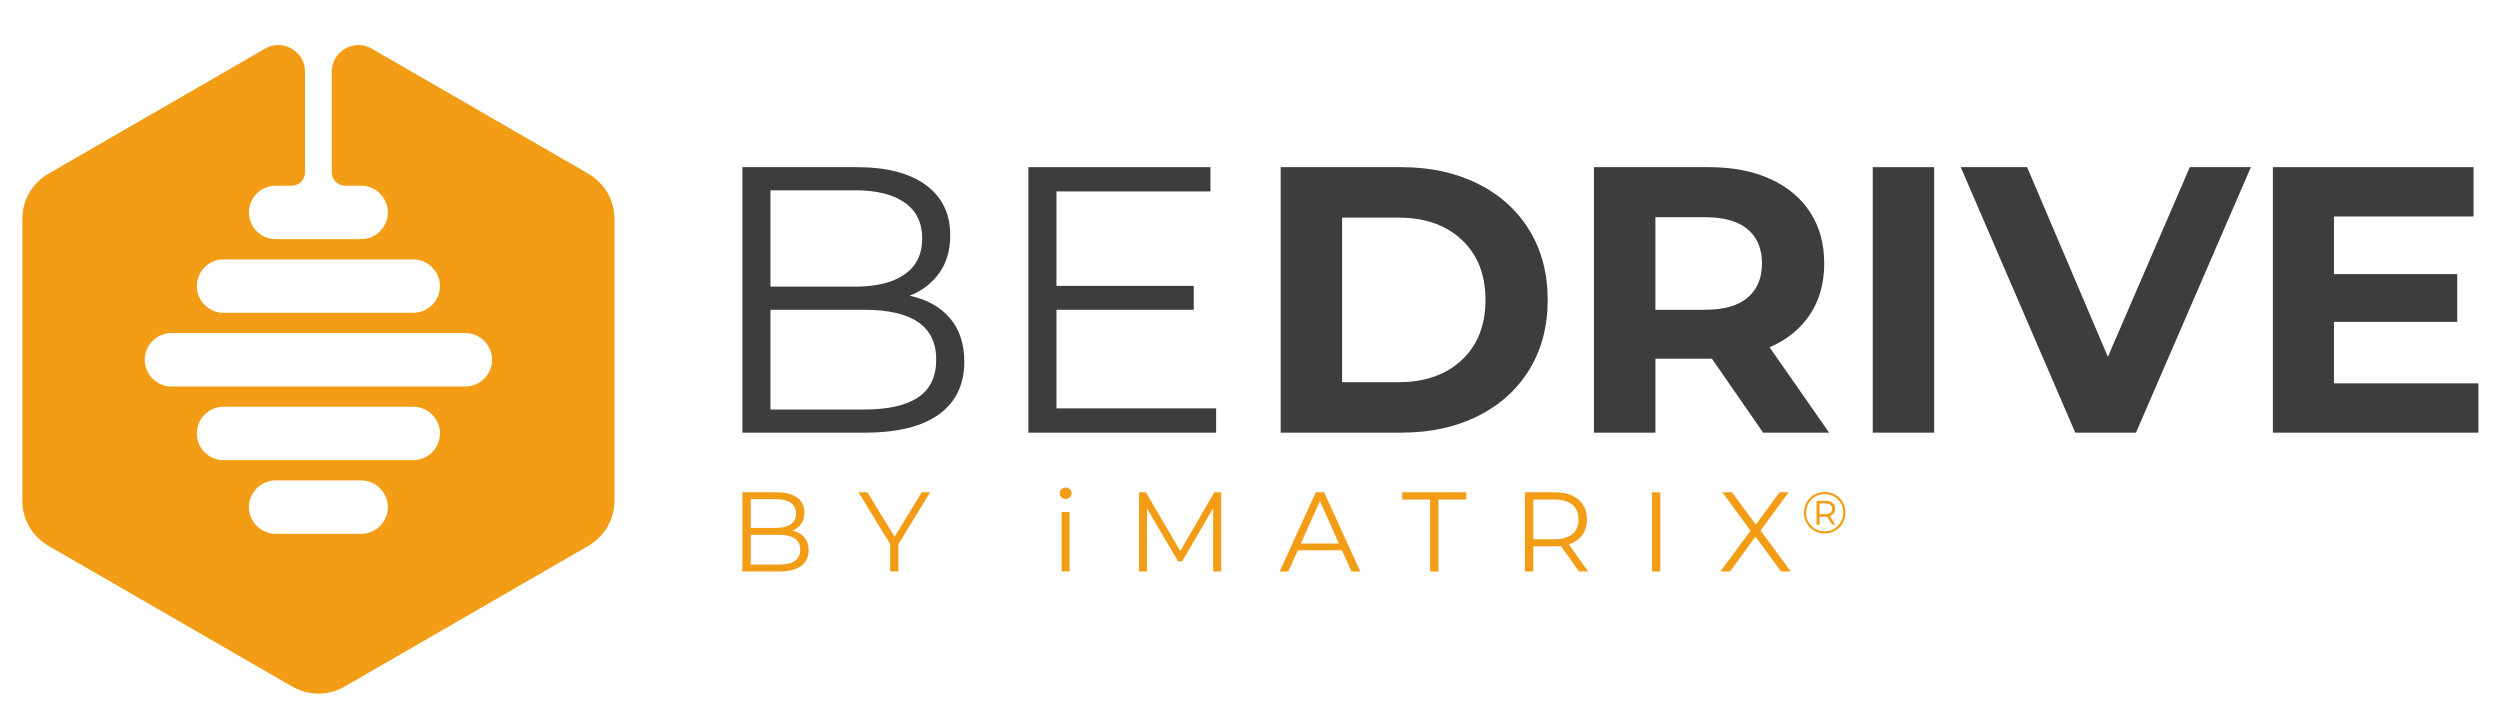
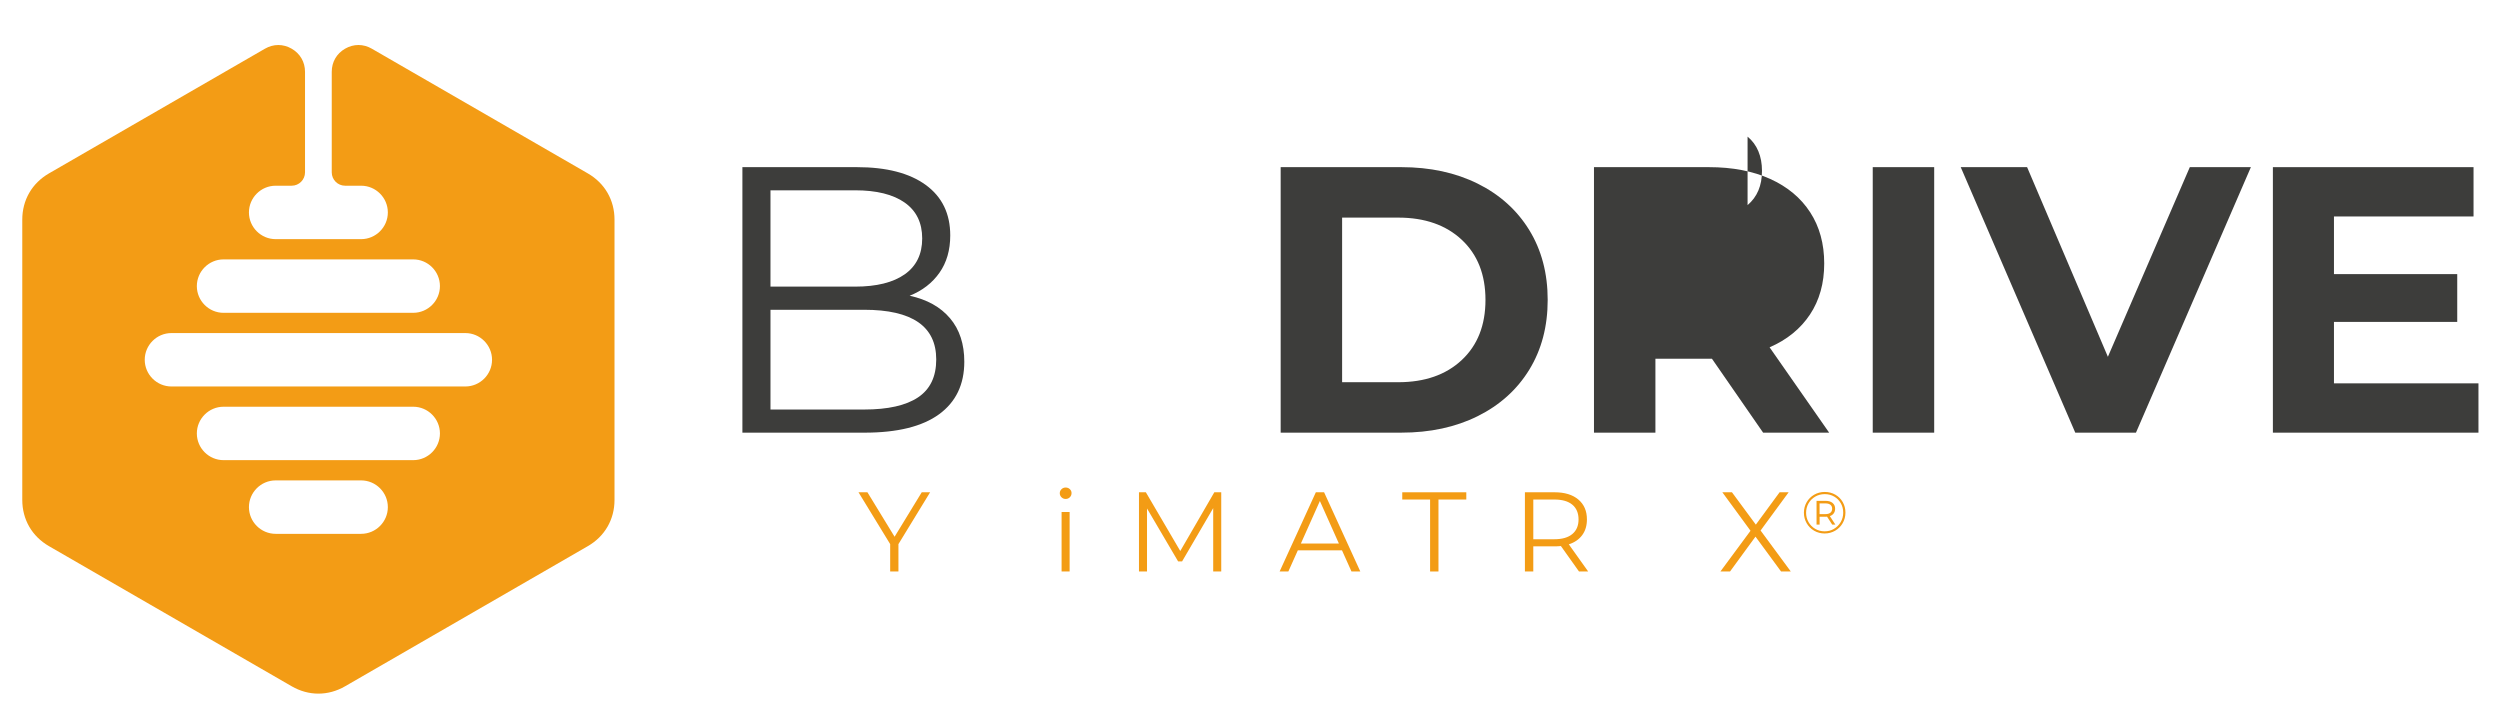
<svg xmlns="http://www.w3.org/2000/svg" id="Ebene_1" version="1.1" viewBox="0 0 2000 571.12">
  <defs>
    <style>
      .st0 {
        fill-rule: evenodd;
      }

      .st0, .st1 {
        fill: #f39c15;
      }

      .st2 {
        fill: #3d3d3b;
      }
    </style>
  </defs>
  <path class="st0" d="M178.84,250.25h151.74c11.76,0,21.37-9.61,21.37-21.37s-9.62-21.37-21.37-21.37h-151.74c-11.76,0-21.37,9.62-21.37,21.38s9.62,21.37,21.37,21.37M220.52,384.32h68.39c11.76,0,21.37,9.62,21.37,21.38s-9.61,21.37-21.37,21.37h-68.39c-11.76,0-21.37-9.61-21.37-21.37s9.61-21.38,21.37-21.38ZM178.84,325.38h151.74c11.76,0,21.37,9.61,21.37,21.37s-9.62,21.37-21.37,21.37h-151.74c-11.76,0-21.37-9.62-21.37-21.37s9.62-21.37,21.37-21.37ZM297.46,38.96l172.78,99.75c13.6,7.85,21.37,21.32,21.37,37.02v224.19c0,15.69-7.78,29.17-21.37,37.01l-194.15,112.09c-13.59,7.85-29.15,7.85-42.74,0l-194.15-112.09c-13.6-7.85-21.38-21.32-21.38-37.01v-224.19c0-15.69,7.78-29.17,21.37-37.02L211.97,38.96c6.79-3.92,14.57-3.93,21.37,0,6.79,3.92,10.68,10.66,10.68,18.51v80.42c0,5.88-4.8,10.68-10.68,10.68h-12.82c-11.76,0-21.37,9.62-21.37,21.38s9.61,21.37,21.37,21.37h68.39c11.76,0,21.37-9.61,21.37-21.37s-9.61-21.38-21.37-21.38h-12.83c-5.89,0-10.68-4.8-10.68-10.68V57.46c0-7.85,3.89-14.59,10.68-18.51,6.79-3.93,14.57-3.92,21.37,0ZM137.17,266.45h235.1c11.75,0,21.37,9.61,21.37,21.37s-9.61,21.37-21.37,21.37h-235.1c-11.76,0-21.38-9.61-21.38-21.37s9.62-21.37,21.38-21.37Z" />
  <path class="st2" d="M760.06,254.64c7.59,9,11.38,20.59,11.38,34.74,0,18.21-6.73,32.22-20.18,42.03-13.46,9.81-33.33,14.72-59.63,14.72h-97.71v-212.41h91.64c23.67,0,42.03,4.76,55.07,14.26,13.05,9.51,19.57,22.96,19.57,40.36,0,11.73-2.88,21.69-8.65,29.89-5.77,8.19-13.71,14.31-23.82,18.36,13.96,3.03,24.73,9.06,32.32,18.05ZM616.38,152.23v77.07h67.67c17.19,0,30.44-3.29,39.75-9.86,9.3-6.57,13.96-16.13,13.96-28.67s-4.66-22.1-13.96-28.67c-9.31-6.57-22.56-9.86-39.75-9.86h-67.67ZM734.42,317.91c9.71-6.47,14.57-16.58,14.57-30.34,0-26.5-19.22-39.75-57.65-39.75h-74.95v79.8h74.95c19.01,0,33.38-3.23,43.09-9.71Z" />
-   <path class="st2" d="M972.92,326.71v19.42h-150.2v-212.41h145.65v19.42h-123.2v75.55h109.84v19.12h-109.84v78.89h127.75Z" />
  <path class="st2" d="M1024.53,133.72h96.49c23.06,0,43.44,4.4,61.14,13.2,17.7,8.8,31.45,21.19,41.27,37.17,9.81,15.98,14.72,34.59,14.72,55.83s-4.91,39.85-14.72,55.83c-9.81,15.98-23.57,28.37-41.27,37.17-17.7,8.8-38.08,13.2-61.14,13.2h-96.49v-212.41ZM1118.6,305.77c21.24,0,38.18-5.92,50.82-17.75,12.64-11.83,18.96-27.86,18.96-48.09s-6.32-36.26-18.96-48.09c-12.65-11.83-29.58-17.75-50.82-17.75h-44.91v131.69h44.91Z" />
-   <path class="st2" d="M1410.5,346.13l-40.96-59.17h-45.21v59.17h-49.15v-212.41h91.94c18.81,0,35.15,3.14,49,9.41,13.86,6.27,24.53,15.17,32.02,26.7,7.48,11.53,11.23,25.18,11.23,40.96s-3.8,29.39-11.38,40.81c-7.59,11.43-18.36,20.18-32.32,26.25l47.64,68.27h-52.8ZM1398.06,183.34c-7.69-6.37-18.92-9.56-33.68-9.56h-40.06v74.04h40.06c14.76,0,25.99-3.23,33.68-9.71,7.68-6.47,11.53-15.58,11.53-27.31s-3.84-21.09-11.53-27.46Z" />
+   <path class="st2" d="M1410.5,346.13l-40.96-59.17h-45.21v59.17h-49.15v-212.41h91.94c18.81,0,35.15,3.14,49,9.41,13.86,6.27,24.53,15.17,32.02,26.7,7.48,11.53,11.23,25.18,11.23,40.96s-3.8,29.39-11.38,40.81c-7.59,11.43-18.36,20.18-32.32,26.25l47.64,68.27h-52.8ZM1398.06,183.34c-7.69-6.37-18.92-9.56-33.68-9.56h-40.06h40.06c14.76,0,25.99-3.23,33.68-9.71,7.68-6.47,11.53-15.58,11.53-27.31s-3.84-21.09-11.53-27.46Z" />
  <path class="st2" d="M1498.19,133.72h49.16v212.41h-49.16v-212.41Z" />
  <path class="st2" d="M1800.71,133.72l-91.94,212.41h-48.55l-91.64-212.41h53.1l64.63,151.72,65.54-151.72h48.85Z" />
  <path class="st2" d="M1982.77,306.68v39.45h-164.46v-212.41h160.52v39.45h-111.66v46.12h98.62v38.23h-98.62v49.16h115.61Z" />
  <g>
    <g>
-       <path class="st1" d="M643.49,429.9c2.26,2.68,3.39,6.14,3.39,10.36,0,5.43-2.01,9.61-6.02,12.54-4.01,2.93-9.94,4.39-17.79,4.39h-29.15v-63.36h27.34c7.06,0,12.54,1.42,16.43,4.25,3.89,2.84,5.84,6.85,5.84,12.04,0,3.5-.86,6.47-2.58,8.91-1.72,2.45-4.09,4.27-7.11,5.48,4.16.91,7.38,2.7,9.64,5.39ZM600.63,399.35v22.99h20.18c5.13,0,9.08-.98,11.86-2.94s4.16-4.81,4.16-8.55-1.39-6.59-4.16-8.55c-2.78-1.96-6.73-2.94-11.86-2.94h-20.18ZM635.84,448.77c2.9-1.93,4.34-4.95,4.34-9.05,0-7.9-5.73-11.86-17.2-11.86h-22.36v23.81h22.36c5.67,0,9.96-.97,12.85-2.9Z" />
      <path class="st1" d="M718.75,435.29v21.9h-6.61v-21.9l-25.34-41.46h7.15l21.72,35.57,21.72-35.57h6.7l-25.34,41.46Z" />
      <path class="st1" d="M849.18,397.81c-.91-.91-1.36-1.99-1.36-3.26s.45-2.26,1.36-3.17,2.02-1.36,3.35-1.36,2.44.44,3.35,1.31,1.36,1.92,1.36,3.12c0,1.33-.45,2.44-1.36,3.35s-2.02,1.36-3.35,1.36-2.44-.45-3.35-1.36ZM849.27,409.58h6.43v47.61h-6.43v-47.61Z" />
      <path class="st1" d="M976.99,393.83v63.36h-6.43v-50.69l-24.89,42.63h-3.17l-24.89-42.36v50.42h-6.43v-63.36h5.52l27.52,46.98,27.24-46.98h5.52Z" />
      <path class="st1" d="M1073.57,440.26h-35.3l-7.6,16.93h-6.97l28.97-63.36h6.61l28.97,63.36h-7.06l-7.6-16.93ZM1071.12,434.83l-15.21-34.03-15.21,34.03h30.41Z" />
      <path class="st1" d="M1144.08,399.62h-22.27v-5.79h51.23v5.79h-22.27v57.57h-6.7v-57.57Z" />
      <path class="st1" d="M1263.2,457.19l-14.48-20.37c-1.63.18-3.32.27-5.07.27h-17.02v20.09h-6.7v-63.36h23.72c8.09,0,14.42,1.93,19.01,5.79,4.59,3.86,6.88,9.17,6.88,15.93,0,4.95-1.25,9.13-3.76,12.54-2.51,3.41-6.08,5.87-10.73,7.38l15.48,21.72h-7.33ZM1257.86,427.23c3.32-2.77,4.98-6.67,4.98-11.68s-1.66-9.07-4.98-11.81c-3.32-2.74-8.12-4.12-14.39-4.12h-16.83v31.77h16.83c6.28,0,11.07-1.39,14.39-4.16Z" />
-       <path class="st1" d="M1321.58,393.83h6.7v63.36h-6.7v-63.36Z" />
      <path class="st1" d="M1424.85,457.19l-20.46-27.88-20.37,27.88h-7.69l24.08-32.59-22.54-30.78h7.69l19.1,25.89,19.01-25.89h7.24l-22.45,30.59,24.17,32.77h-7.78Z" />
    </g>
    <path class="st1" d="M1468.24,395.72c2.52,1.44,4.51,3.43,5.95,5.95,1.44,2.53,2.16,5.33,2.16,8.4s-.74,5.89-2.21,8.45c-1.48,2.56-3.48,4.57-6.02,6.05-2.54,1.47-5.35,2.21-8.42,2.21s-5.88-.74-8.4-2.21c-2.53-1.47-4.52-3.48-5.98-6.02-1.46-2.54-2.19-5.33-2.19-8.38s.73-5.84,2.19-8.38c1.46-2.54,3.46-4.55,6-6.02,2.54-1.47,5.36-2.21,8.47-2.21s5.92.72,8.45,2.16ZM1467.22,423.04c2.26-1.33,4.05-3.14,5.37-5.41,1.32-2.27,1.98-4.79,1.98-7.55s-.64-5.26-1.93-7.51c-1.29-2.24-3.05-4.02-5.29-5.32-2.24-1.3-4.76-1.95-7.55-1.95s-5.33.66-7.6,1.98c-2.28,1.32-4.06,3.11-5.37,5.39-1.3,2.27-1.95,4.78-1.95,7.51s.65,5.23,1.95,7.51c1.3,2.28,3.08,4.07,5.34,5.39,2.26,1.32,4.77,1.98,7.53,1.98s5.27-.67,7.53-2ZM1467.01,410.66c-.74,1.02-1.78,1.77-3.13,2.24l4.42,6.78h-2.54l-4.1-6.35c-.25.03-.61.05-1.08.05h-4.89v6.31h-2.45v-19.01h7.34c2.32,0,4.16.57,5.51,1.69,1.35,1.13,2.02,2.67,2.02,4.61,0,1.44-.37,2.68-1.11,3.69ZM1464.33,410.17c.92-.75,1.39-1.82,1.39-3.2s-.46-2.39-1.39-3.13c-.93-.74-2.22-1.11-3.88-1.11h-4.8v8.56h4.8c1.66,0,2.96-.38,3.88-1.13Z" />
  </g>
</svg>